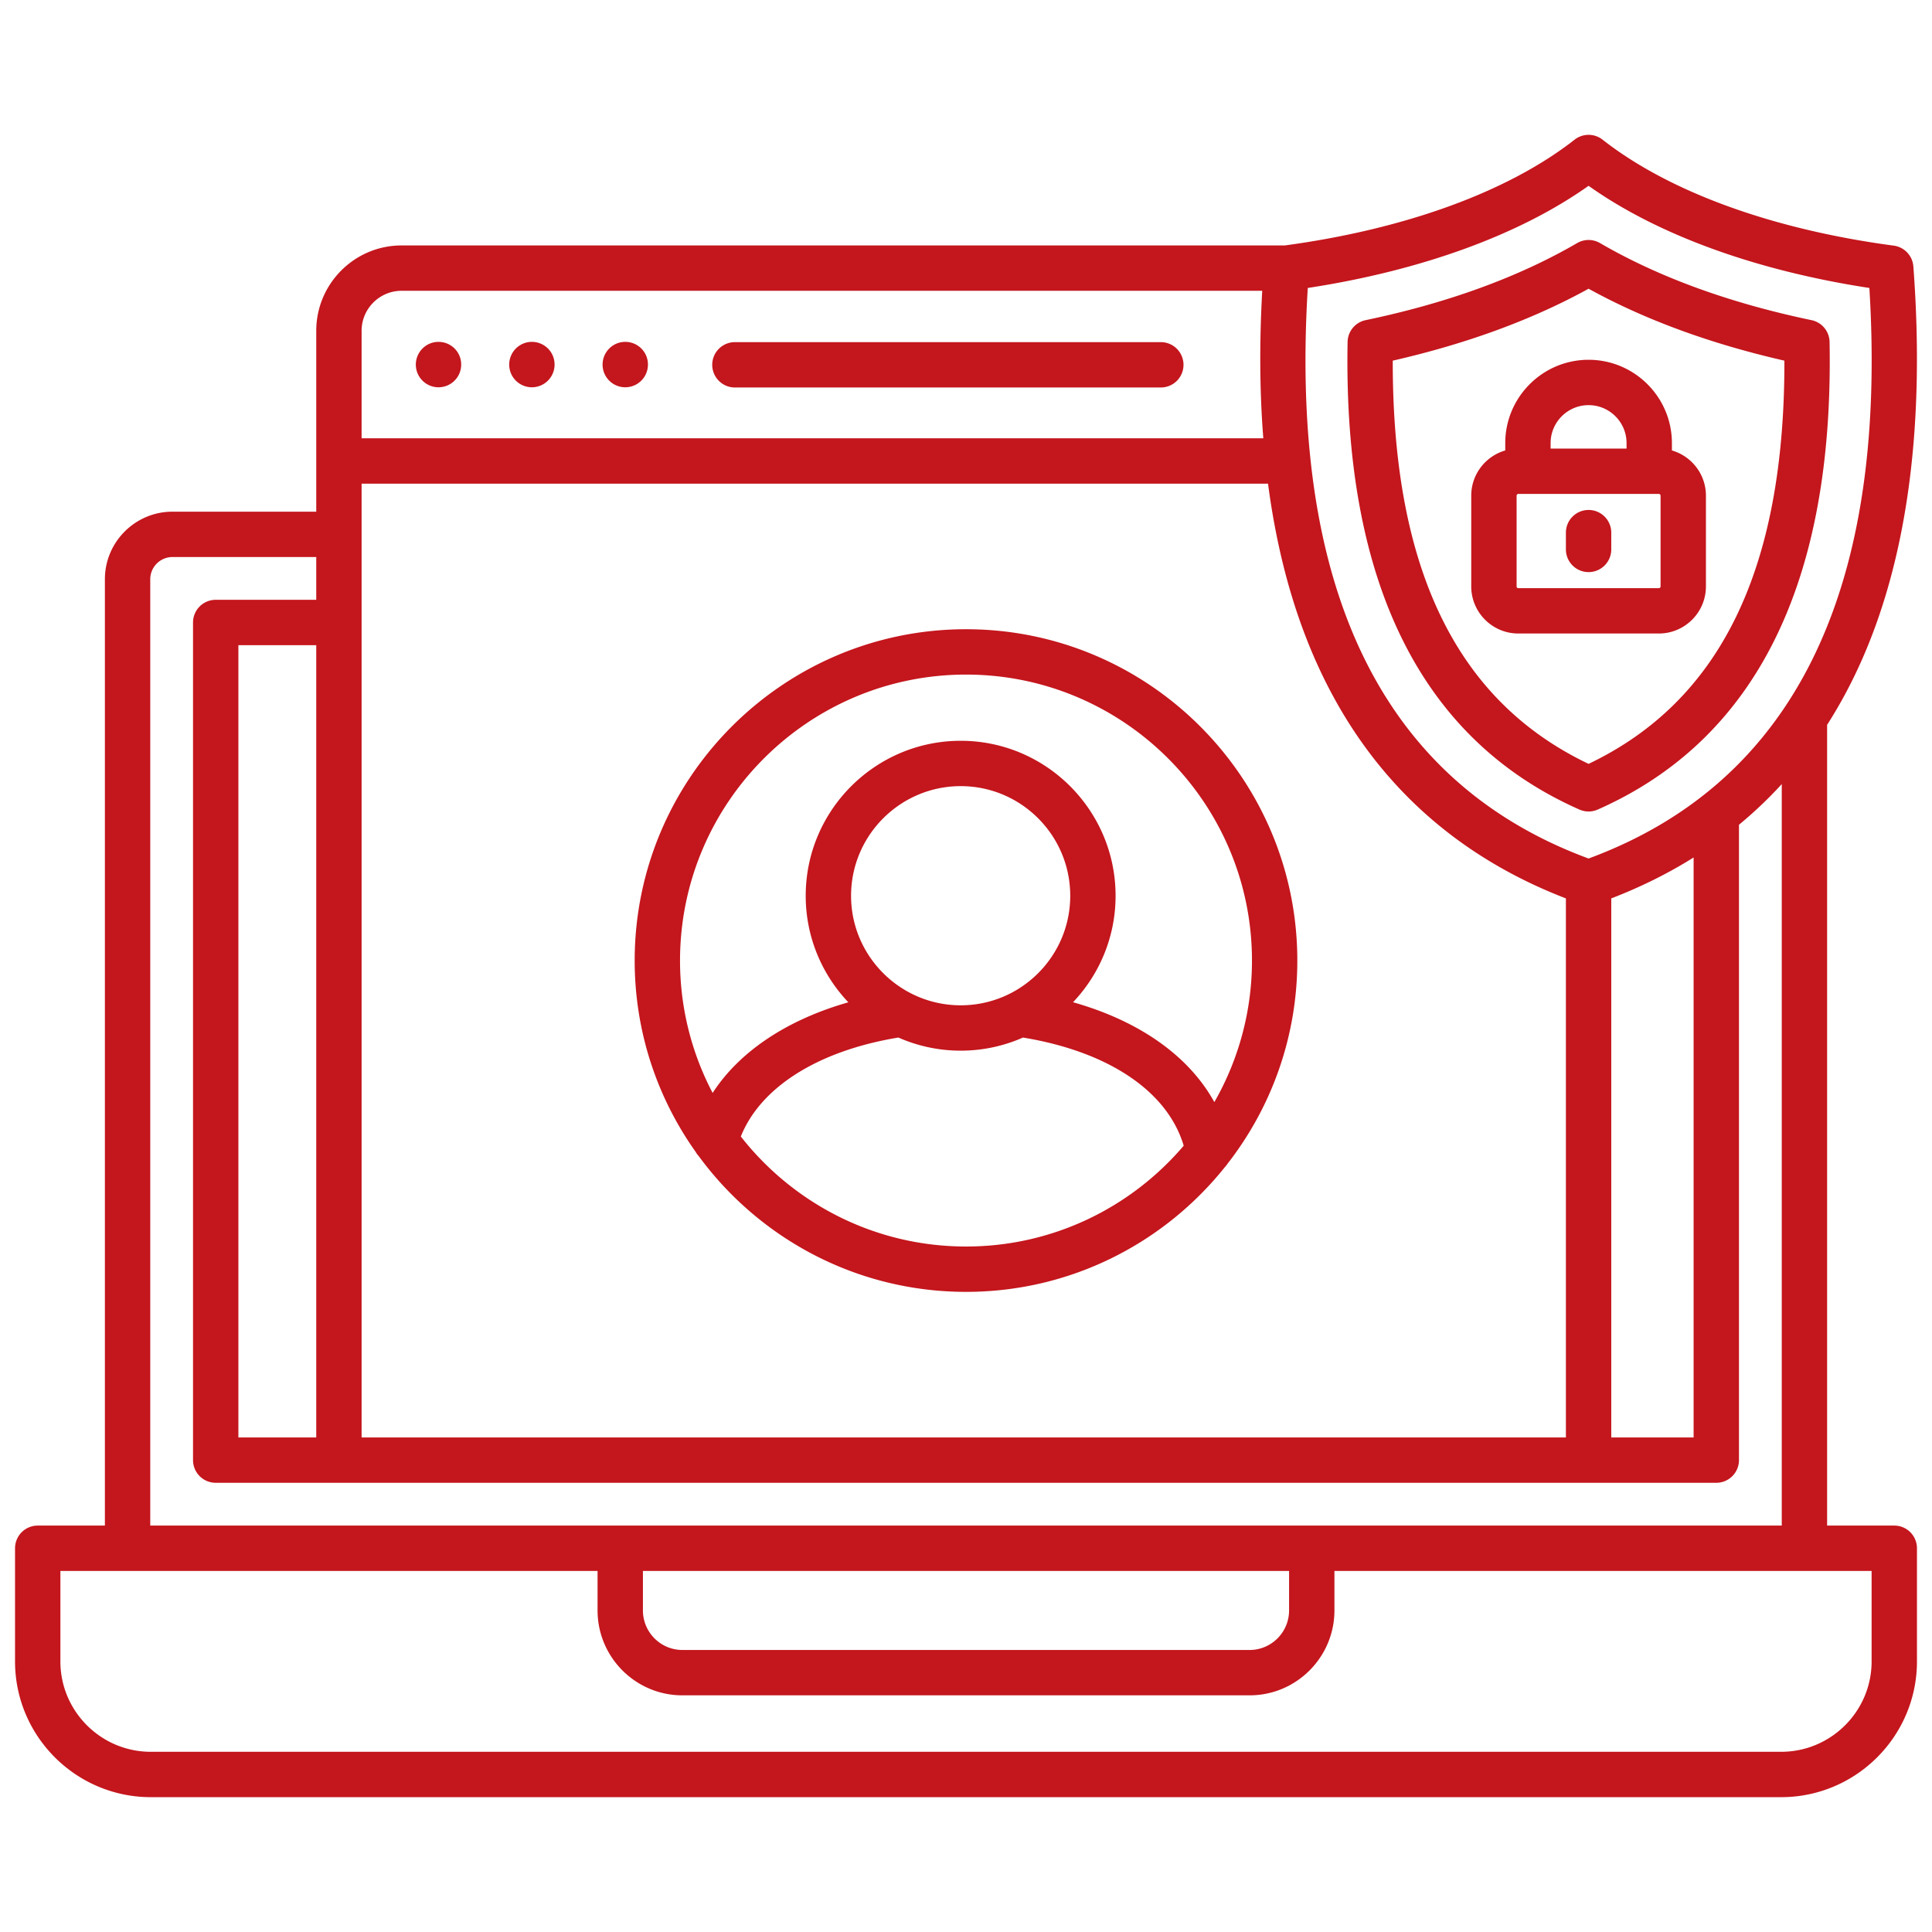
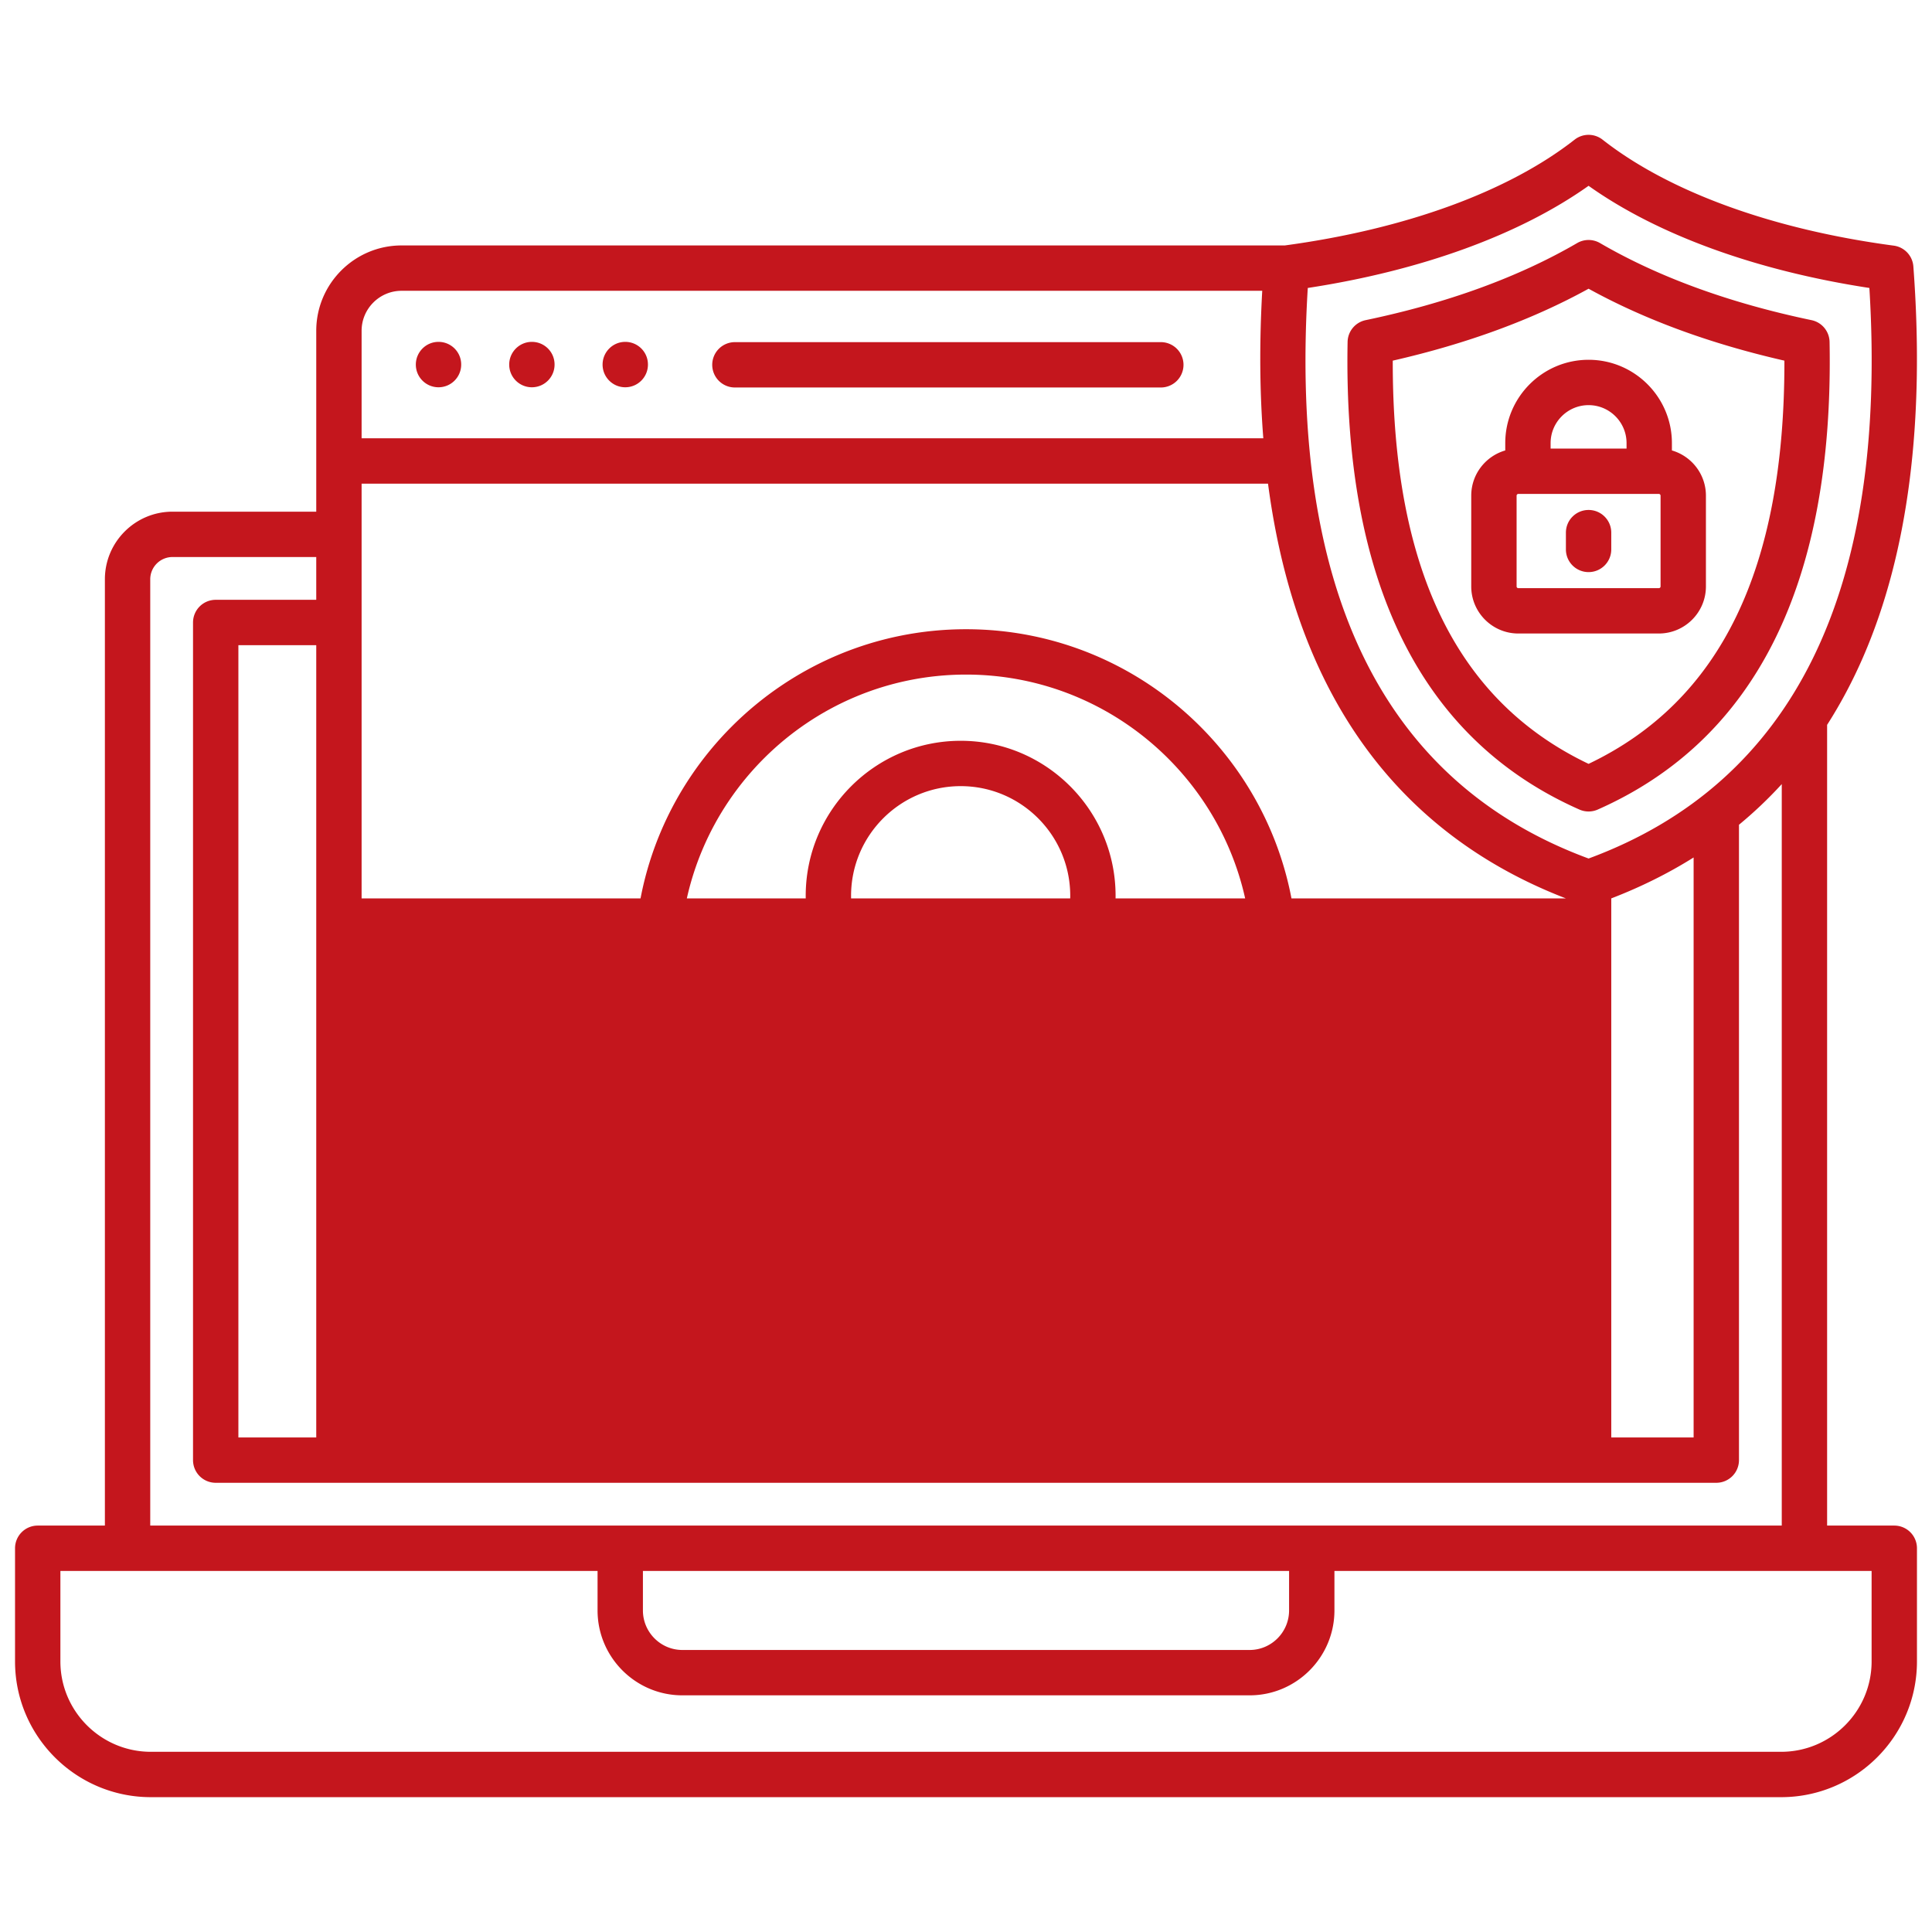
<svg xmlns="http://www.w3.org/2000/svg" version="1.1" width="512" height="512" x="0" y="0" viewBox="0 0 512 512" style="enable-background:new 0 0 512 512" xml:space="preserve" class="">
  <g>
-     <path d="M502.005 404.295h-17.801V192.094c3.61-5.646 6.822-11.691 9.617-18.146 11.873-27.423 16.327-62.193 13.24-103.344a6.01 6.01 0 0 0-5.197-5.507c-32.156-4.291-59.56-14.264-77.162-28.081a6.01 6.01 0 0 0-7.418-.003c-17.57 13.769-44.831 23.716-76.789 28.031H106.43c-12.473 0-22.62 10.147-22.62 22.621v47.934H45.712c-9.878 0-17.915 8.036-17.915 17.915v250.781H9.995a6.01 6.01 0 0 0-6.01 6.01v29.99c0 19.835 16.15 35.972 36.001 35.972h432.029c19.851 0 36-16.137 36-35.972v-29.99a6.01 6.01 0 0 0-6.01-6.01zM346.576 76.313c30.043-4.594 56.126-14.089 74.412-27.074 18.261 12.981 44.344 22.476 74.417 27.074 4.923 80.304-20.101 131.153-74.414 151.204-54.314-20.051-79.338-70.9-74.415-151.204zM63.174 380.936V170.975H83.81v209.961zm32.655-252.765h240.208c2.233 16.962 6.273 32.265 12.123 45.776 13.249 30.598 35.72 52.154 66.821 64.14v142.849H95.829V128.172zm331.172 109.916c7.823-3.015 15.104-6.63 21.825-10.848v153.697h-21.825zM106.43 77.063h228.076c-.781 13.792-.679 26.83.285 39.09H95.829V87.665c0-5.846 4.755-10.602 10.601-10.602zm-66.614 76.45a5.903 5.903 0 0 1 5.896-5.896H83.81v11.339H57.164a6.01 6.01 0 0 0-6.01 6.009v221.98a6.01 6.01 0 0 0 6.01 6.01h397.672a6.01 6.01 0 0 0 6.01-6.01V218.57a111.44 111.44 0 0 0 11.339-10.775v196.499H39.816zM170.38 416.314h171.24v10.459c0 5.783-4.691 10.488-10.459 10.488H180.84c-5.768 0-10.46-4.705-10.46-10.488zm325.615 23.98c0 13.207-10.758 23.952-23.98 23.952H39.986c-13.224 0-23.981-10.745-23.981-23.952v-23.98H158.36v10.459c0 12.411 10.084 22.508 22.479 22.508H331.16c12.395 0 22.479-10.097 22.479-22.508v-10.459h142.355v23.98zM418.56 214.54a6.015 6.015 0 0 0 4.862 0c41.956-18.556 62.625-60.25 61.433-123.926a6.012 6.012 0 0 0-4.78-5.771c-21.682-4.527-40.543-11.401-56.061-20.43a6.01 6.01 0 0 0-6.045 0c-15.518 9.029-34.38 15.903-56.062 20.43a6.01 6.01 0 0 0-4.78 5.771c-1.192 63.676 19.477 105.371 61.434 123.926zm2.431-138.026c14.842 8.184 32.262 14.582 51.895 19.061.088 55.173-16.92 90.185-51.895 106.856-34.976-16.671-51.983-51.683-51.896-106.856 19.633-4.479 37.053-10.877 51.896-19.061zm18.623 91.371c6.877 0 12.473-5.595 12.473-12.472v-24.066c0-5.676-3.815-10.47-9.014-11.974v-1.944c0-12.176-9.906-22.082-22.082-22.082s-22.083 9.906-22.083 22.082v1.944c-5.198 1.504-9.014 6.298-9.014 11.974v24.066c0 6.877 5.596 12.472 12.473 12.472zm-18.623-60.52c5.549 0 10.062 4.514 10.062 10.063v1.446h-20.126v-1.446c0-5.549 4.515-10.063 10.063-10.063zm-19.077 48.047v-24.066c0-.214.193-.454.453-.454h37.247c.26 0 .453.24.453.454v24.066a.449.449 0 0 1-.453.454h-37.247a.448.448 0 0 1-.453-.454zm13.067-9.808v-4.45c0-3.319 2.69-6.009 6.01-6.009s6.01 2.69 6.01 6.009v4.45c0 3.319-2.69 6.009-6.01 6.009s-6.01-2.69-6.01-6.009zm-71.178 108.964c0-48.422-39.382-87.817-87.789-87.817s-87.818 39.395-87.818 87.817c0 18.86 5.981 36.35 16.146 50.674.232.419.517.806.843 1.16 15.996 21.784 41.787 35.955 70.83 35.955 27.719 0 52.474-12.917 68.574-33.043a6.03 6.03 0 0 0 .691-.872c11.602-14.883 18.523-33.585 18.523-53.874zm-87.789-75.798c41.779 0 75.77 34.003 75.77 75.798a75.285 75.285 0 0 1-9.973 37.502c-6.722-12.198-19.805-21.477-37.443-26.468 6.979-7.361 11.274-17.291 11.274-28.211 0-22.648-18.413-41.074-41.046-41.074s-41.074 18.426-41.074 41.074c0 10.929 4.305 20.866 11.299 28.229-16.312 4.656-28.864 13.058-35.966 24.018a75.262 75.262 0 0 1-8.64-35.069c0-41.795 34.003-75.798 75.799-75.798zm-30.473 58.621c0-16.021 13.034-29.056 29.055-29.056s29.026 13.034 29.026 29.056-13.021 29.026-29.026 29.026-29.055-13.021-29.055-29.026zm30.473 92.948c-24.218 0-45.803-11.426-59.689-29.153 5.225-13.09 20.509-22.73 41.753-26.227 5.058 2.23 10.644 3.478 16.518 3.478s11.447-1.247 16.501-3.475c22.727 3.73 38.344 14.283 42.592 28.666-13.909 16.327-34.597 26.711-57.675 26.711zM110.2 96.622c0-3.319 2.69-6.023 6.01-6.023s6.01 2.676 6.01 5.995v.028c0 3.319-2.69 6.009-6.01 6.009s-6.01-2.69-6.01-6.009zm24.746 0c0-3.319 2.69-6.023 6.01-6.023s6.01 2.676 6.01 5.995v.028c0 3.319-2.69 6.009-6.01 6.009s-6.01-2.69-6.01-6.009zm24.746 0c0-3.319 2.69-6.023 6.01-6.023s6.01 2.676 6.01 5.995v.028c0 3.319-2.69 6.009-6.01 6.009s-6.01-2.69-6.01-6.009zm29.056.057a6.009 6.009 0 0 1 6.01-6.009H307.52a6.01 6.01 0 1 1 0 12.018H194.758a6.01 6.01 0 0 1-6.01-6.009z" fill="#c4161d" opacity="1" data-original="#000000" />
+     <path d="M502.005 404.295h-17.801V192.094c3.61-5.646 6.822-11.691 9.617-18.146 11.873-27.423 16.327-62.193 13.24-103.344a6.01 6.01 0 0 0-5.197-5.507c-32.156-4.291-59.56-14.264-77.162-28.081a6.01 6.01 0 0 0-7.418-.003c-17.57 13.769-44.831 23.716-76.789 28.031H106.43c-12.473 0-22.62 10.147-22.62 22.621v47.934H45.712c-9.878 0-17.915 8.036-17.915 17.915v250.781H9.995a6.01 6.01 0 0 0-6.01 6.01v29.99c0 19.835 16.15 35.972 36.001 35.972h432.029c19.851 0 36-16.137 36-35.972v-29.99a6.01 6.01 0 0 0-6.01-6.01zM346.576 76.313c30.043-4.594 56.126-14.089 74.412-27.074 18.261 12.981 44.344 22.476 74.417 27.074 4.923 80.304-20.101 131.153-74.414 151.204-54.314-20.051-79.338-70.9-74.415-151.204zM63.174 380.936V170.975H83.81v209.961zm32.655-252.765h240.208c2.233 16.962 6.273 32.265 12.123 45.776 13.249 30.598 35.72 52.154 66.821 64.14H95.829V128.172zm331.172 109.916c7.823-3.015 15.104-6.63 21.825-10.848v153.697h-21.825zM106.43 77.063h228.076c-.781 13.792-.679 26.83.285 39.09H95.829V87.665c0-5.846 4.755-10.602 10.601-10.602zm-66.614 76.45a5.903 5.903 0 0 1 5.896-5.896H83.81v11.339H57.164a6.01 6.01 0 0 0-6.01 6.009v221.98a6.01 6.01 0 0 0 6.01 6.01h397.672a6.01 6.01 0 0 0 6.01-6.01V218.57a111.44 111.44 0 0 0 11.339-10.775v196.499H39.816zM170.38 416.314h171.24v10.459c0 5.783-4.691 10.488-10.459 10.488H180.84c-5.768 0-10.46-4.705-10.46-10.488zm325.615 23.98c0 13.207-10.758 23.952-23.98 23.952H39.986c-13.224 0-23.981-10.745-23.981-23.952v-23.98H158.36v10.459c0 12.411 10.084 22.508 22.479 22.508H331.16c12.395 0 22.479-10.097 22.479-22.508v-10.459h142.355v23.98zM418.56 214.54a6.015 6.015 0 0 0 4.862 0c41.956-18.556 62.625-60.25 61.433-123.926a6.012 6.012 0 0 0-4.78-5.771c-21.682-4.527-40.543-11.401-56.061-20.43a6.01 6.01 0 0 0-6.045 0c-15.518 9.029-34.38 15.903-56.062 20.43a6.01 6.01 0 0 0-4.78 5.771c-1.192 63.676 19.477 105.371 61.434 123.926zm2.431-138.026c14.842 8.184 32.262 14.582 51.895 19.061.088 55.173-16.92 90.185-51.895 106.856-34.976-16.671-51.983-51.683-51.896-106.856 19.633-4.479 37.053-10.877 51.896-19.061zm18.623 91.371c6.877 0 12.473-5.595 12.473-12.472v-24.066c0-5.676-3.815-10.47-9.014-11.974v-1.944c0-12.176-9.906-22.082-22.082-22.082s-22.083 9.906-22.083 22.082v1.944c-5.198 1.504-9.014 6.298-9.014 11.974v24.066c0 6.877 5.596 12.472 12.473 12.472zm-18.623-60.52c5.549 0 10.062 4.514 10.062 10.063v1.446h-20.126v-1.446c0-5.549 4.515-10.063 10.063-10.063zm-19.077 48.047v-24.066c0-.214.193-.454.453-.454h37.247c.26 0 .453.24.453.454v24.066a.449.449 0 0 1-.453.454h-37.247a.448.448 0 0 1-.453-.454zm13.067-9.808v-4.45c0-3.319 2.69-6.009 6.01-6.009s6.01 2.69 6.01 6.009v4.45c0 3.319-2.69 6.009-6.01 6.009s-6.01-2.69-6.01-6.009zm-71.178 108.964c0-48.422-39.382-87.817-87.789-87.817s-87.818 39.395-87.818 87.817c0 18.86 5.981 36.35 16.146 50.674.232.419.517.806.843 1.16 15.996 21.784 41.787 35.955 70.83 35.955 27.719 0 52.474-12.917 68.574-33.043a6.03 6.03 0 0 0 .691-.872c11.602-14.883 18.523-33.585 18.523-53.874zm-87.789-75.798c41.779 0 75.77 34.003 75.77 75.798a75.285 75.285 0 0 1-9.973 37.502c-6.722-12.198-19.805-21.477-37.443-26.468 6.979-7.361 11.274-17.291 11.274-28.211 0-22.648-18.413-41.074-41.046-41.074s-41.074 18.426-41.074 41.074c0 10.929 4.305 20.866 11.299 28.229-16.312 4.656-28.864 13.058-35.966 24.018a75.262 75.262 0 0 1-8.64-35.069c0-41.795 34.003-75.798 75.799-75.798zm-30.473 58.621c0-16.021 13.034-29.056 29.055-29.056s29.026 13.034 29.026 29.056-13.021 29.026-29.026 29.026-29.055-13.021-29.055-29.026zm30.473 92.948c-24.218 0-45.803-11.426-59.689-29.153 5.225-13.09 20.509-22.73 41.753-26.227 5.058 2.23 10.644 3.478 16.518 3.478s11.447-1.247 16.501-3.475c22.727 3.73 38.344 14.283 42.592 28.666-13.909 16.327-34.597 26.711-57.675 26.711zM110.2 96.622c0-3.319 2.69-6.023 6.01-6.023s6.01 2.676 6.01 5.995v.028c0 3.319-2.69 6.009-6.01 6.009s-6.01-2.69-6.01-6.009zm24.746 0c0-3.319 2.69-6.023 6.01-6.023s6.01 2.676 6.01 5.995v.028c0 3.319-2.69 6.009-6.01 6.009s-6.01-2.69-6.01-6.009zm24.746 0c0-3.319 2.69-6.023 6.01-6.023s6.01 2.676 6.01 5.995v.028c0 3.319-2.69 6.009-6.01 6.009s-6.01-2.69-6.01-6.009zm29.056.057a6.009 6.009 0 0 1 6.01-6.009H307.52a6.01 6.01 0 1 1 0 12.018H194.758a6.01 6.01 0 0 1-6.01-6.009z" fill="#c4161d" opacity="1" data-original="#000000" />
  </g>
</svg>